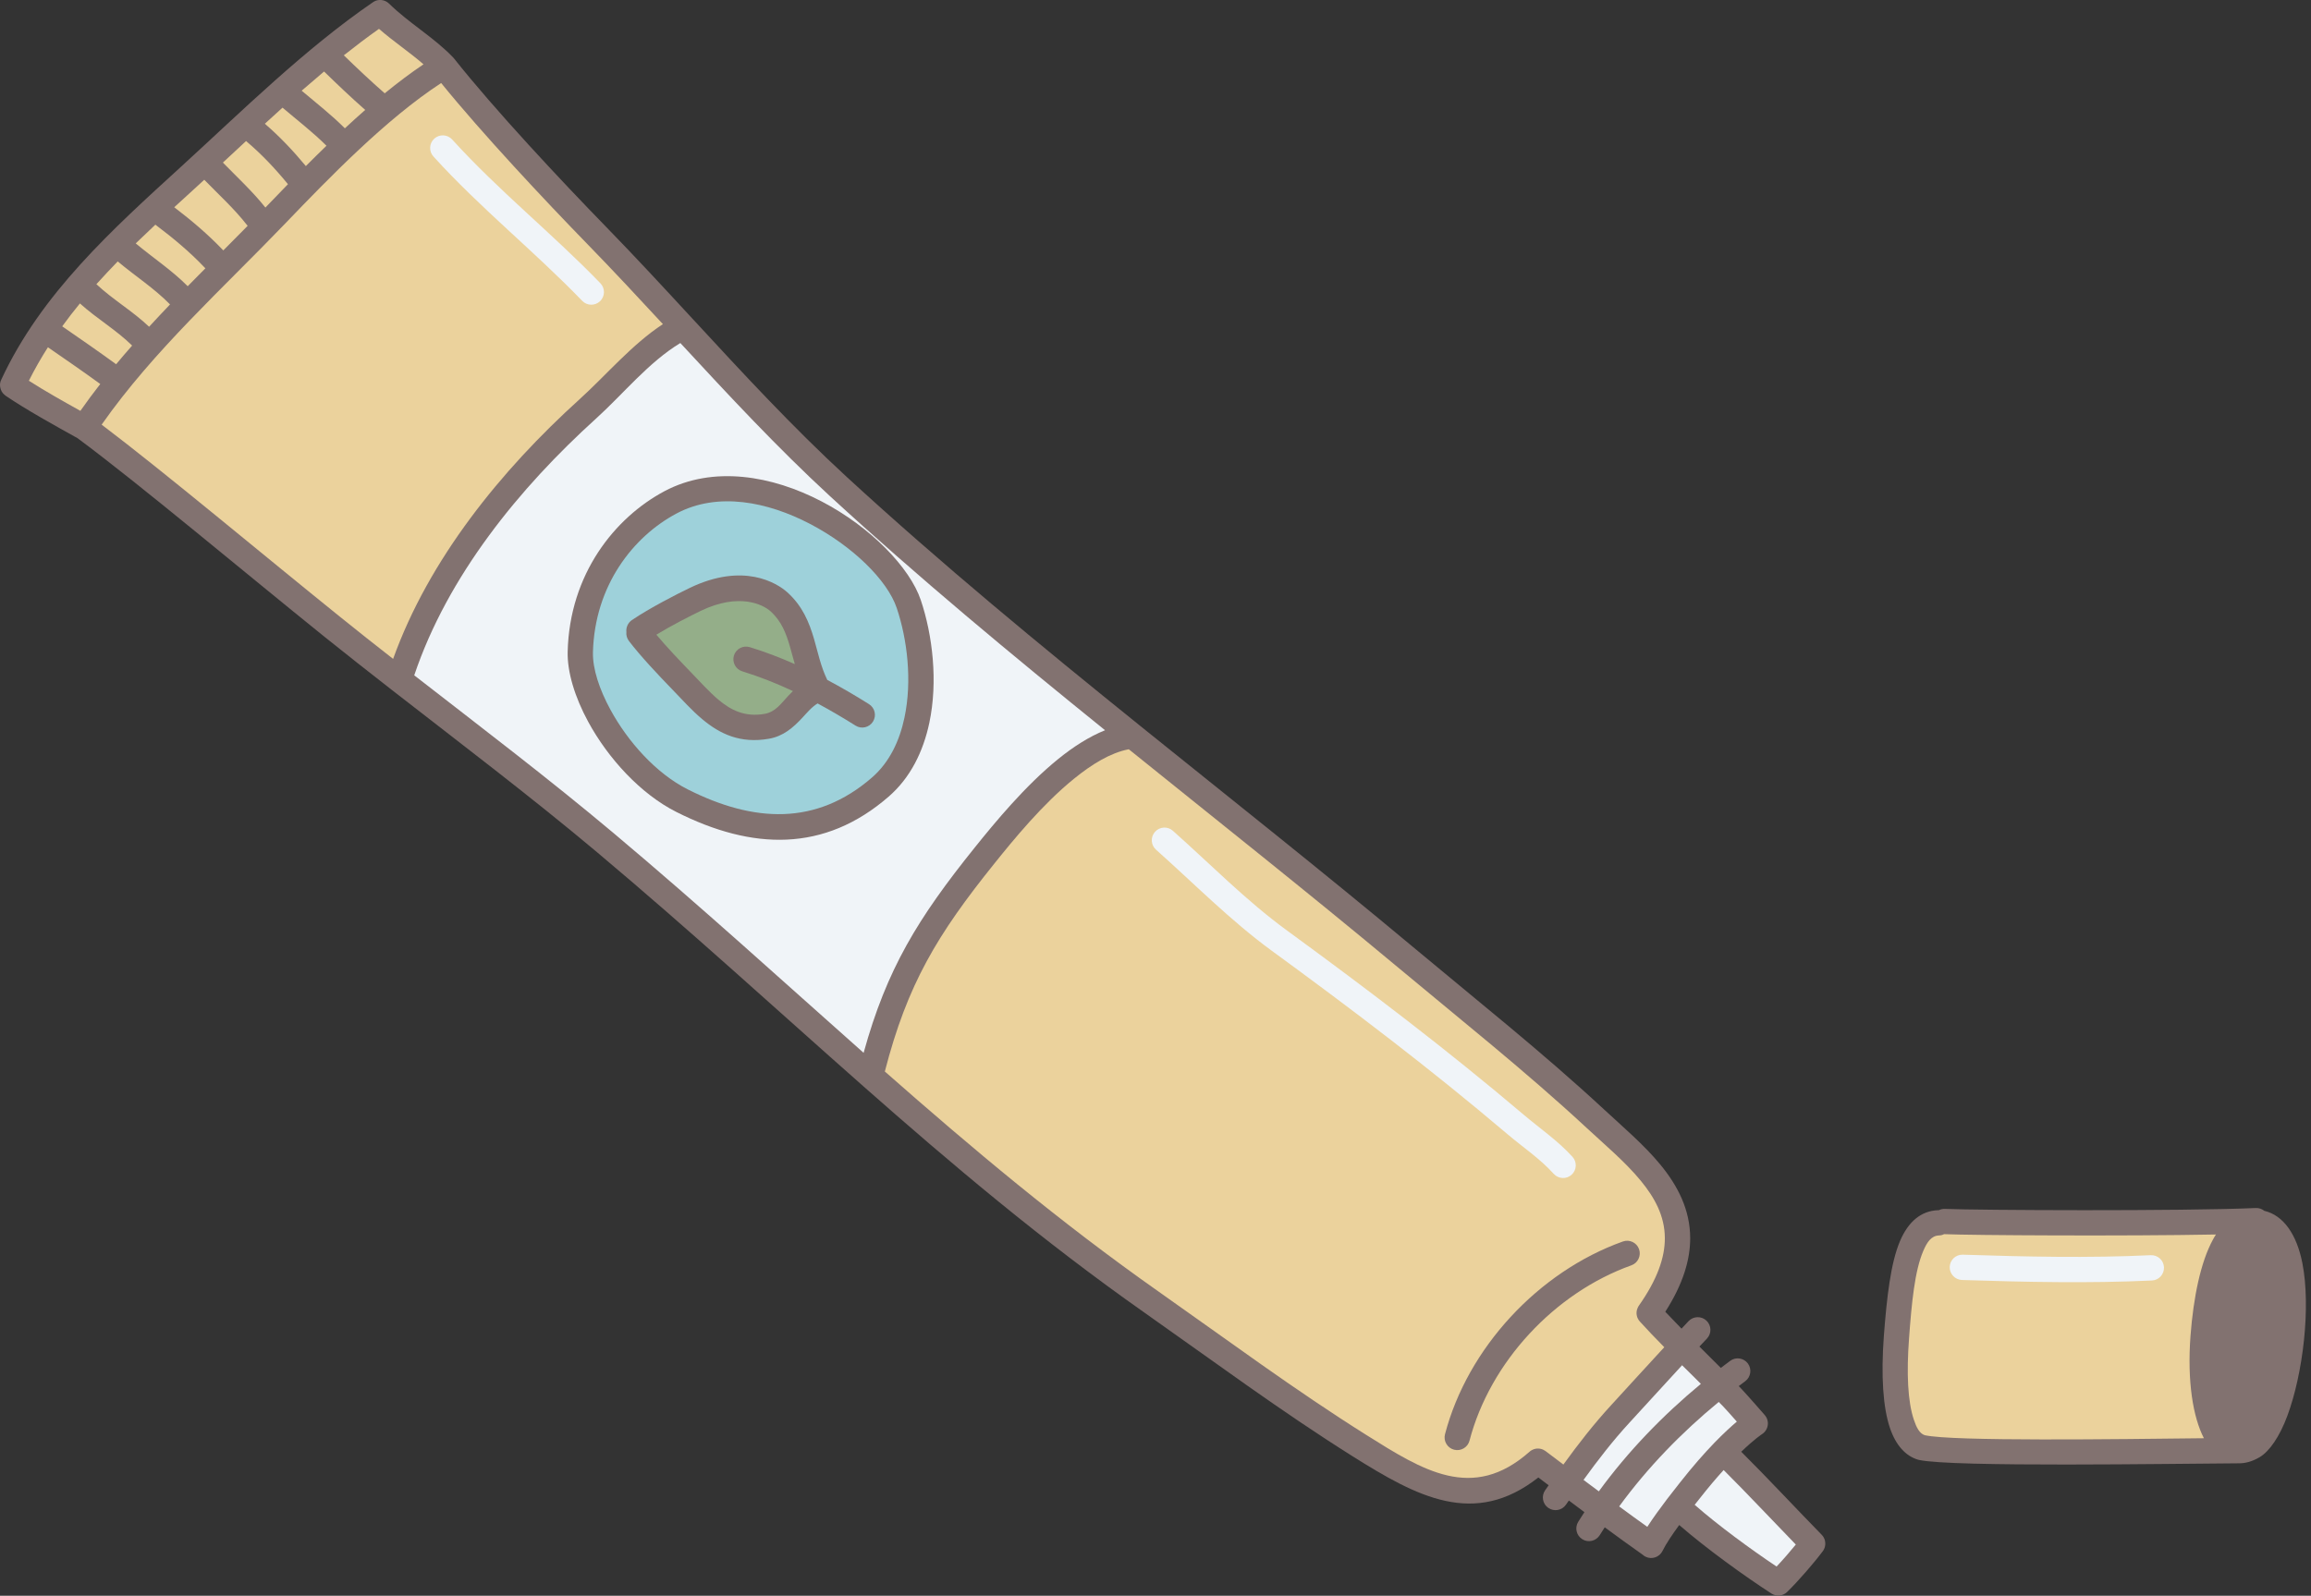
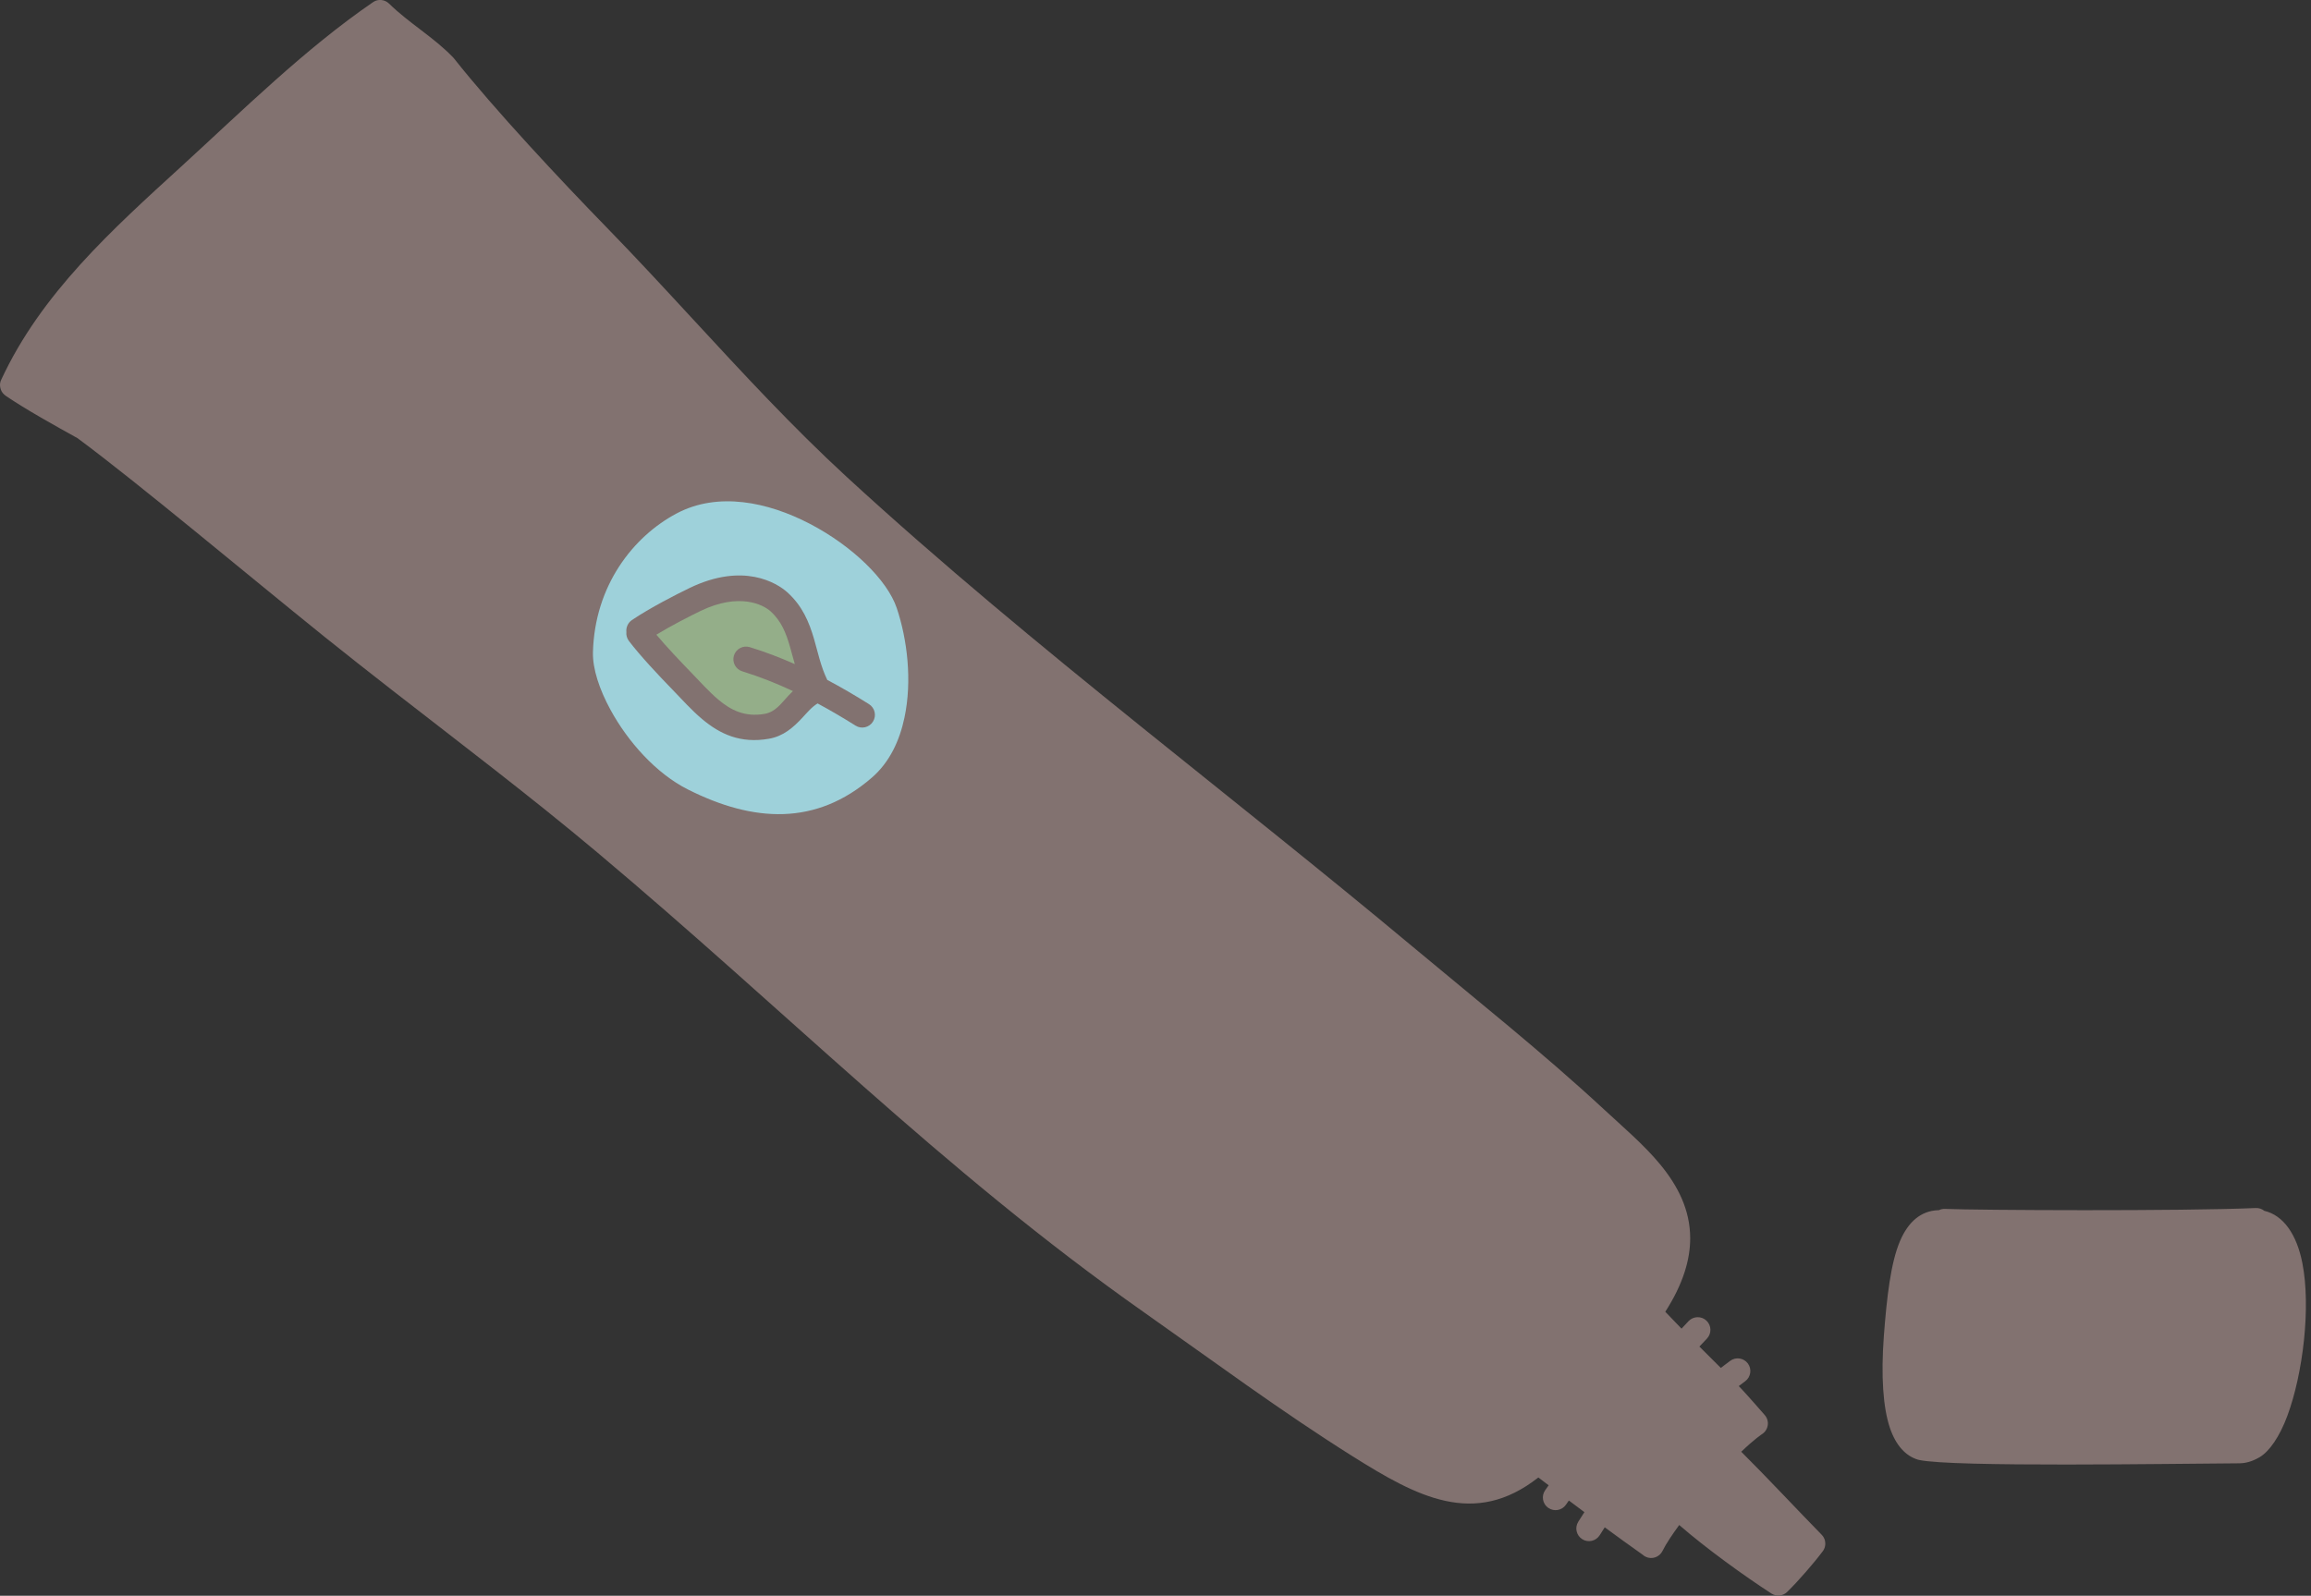
<svg xmlns="http://www.w3.org/2000/svg" height="346.1" preserveAspectRatio="xMidYMid meet" version="1.0" viewBox="0.0 -0.0 501.1 346.1" width="501.1" zoomAndPan="magnify">
  <rect x="0.0" y="-0.0" width="501.1" height="346.1" fill="#333333" stroke="none" />
  <g id="change1_1">
    <path d="M395.73,334.28l0.05,0.41l-0.01,0.4l-0.08,0.41l-0.07,0.24l-0.17,0.37c-0.07,0.13-0.14,0.26-0.24,0.37 c-1.9,2.55-5.37,6.53-7.66,8.76l-0.1,0.1l-0.32,0.25l-0.43,0.24l-0.41,0.14l-0.09,0.02l-0.29,0.05l-0.49,0.01 c-0.13-0.01-0.26-0.02-0.39-0.05l-0.13-0.03l-0.43-0.15l-0.37-0.2c-5.92-3.84-14.14-9.77-19.99-14.86 c-1.44,1.97-2.84,4.03-3.62,5.62c-0.67,1.36-2.31,1.93-3.67,1.26c-0.27-0.13-0.5-0.3-0.7-0.49c-0.04-0.02-0.08-0.05-0.12-0.08 c-2.53-1.78-5.26-3.76-8.04-5.81c-0.37,0.56-0.73,1.13-1.09,1.71c-0.81,1.28-2.5,1.68-3.78,0.87c-1.29-0.81-1.68-2.5-0.87-3.79 c0.43-0.69,0.88-1.39,1.33-2.08l-2.84-2.13l-0.53-0.39l-0.64,0.92c-0.87,1.24-2.58,1.54-3.83,0.67c-1.24-0.87-1.54-2.58-0.67-3.82 l0.76-1.08l-1.14-0.86l-1.1-0.83c-13.89,10.91-26.31,4.18-40.29-4.61c-15.47-9.72-30.14-20.61-45.08-31.12 c-22.14-15.58-41.69-32.09-61.06-49.18c-0.11-0.08-0.2-0.17-0.29-0.26c-18.56-16.38-36.97-33.29-57.33-50.4 c-14.51-12.18-29.6-23.6-44.52-35.22l-0.1-0.08c-4.87-3.79-9.72-7.61-14.53-11.47c-17.27-13.91-40.17-33.16-53.55-43.08 c-4.62-2.56-11.23-6.22-15.57-9.19l-0.32-0.26l-0.28-0.29l-0.27-0.38l-0.19-0.42l-0.12-0.45L0,83.58l0.02-0.41l0.1-0.46l0.16-0.38 C8.96,63.62,24.37,49.76,39.32,36.1C52.48,24.07,66.11,10.6,80.87,0.48l0.36-0.21l0.17-0.08c0.39-0.16,0.82-0.22,1.23-0.19 l0.08,0.01c0.41,0.04,0.81,0.17,1.17,0.4l0.14,0.09l0.33,0.27c4.34,4.26,9.68,7.29,13.89,11.67l0.21,0.24 c8.78,11.1,23.19,26.48,33.02,36.57c6.3,6.47,12.42,13.09,18.54,19.72c0.06,0.06,0.12,0.12,0.17,0.18 c10.83,11.73,21.66,23.47,33.44,34.31c20.49,18.84,41.96,36.52,63.62,53.98l0.07,0.06c19.63,15.82,39.4,31.46,58.74,47.61 c14.01,11.71,28.33,23.07,41.73,35.49c4.16,3.86,8.7,7.7,12.21,11.96c3.85,4.67,6.48,9.84,6.5,15.96c0.01,4.66-1.51,9.93-5.4,15.99 c1.07,1.14,2.26,2.37,3.52,3.66c0.54-0.58,1.06-1.12,1.53-1.63c1.04-1.1,2.79-1.14,3.88-0.1c1.1,1.04,1.15,2.78,0.11,3.88 c-0.52,0.54-1.07,1.13-1.64,1.74c1.57,1.57,3.16,3.14,4.64,4.63c0.67-0.52,1.35-1.03,2.03-1.53c1.22-0.91,2.94-0.64,3.84,0.57 c0.9,1.22,0.64,2.94-0.57,3.84c-0.47,0.35-0.94,0.7-1.41,1.06l0.63,0.66c1.22,1.28,5.02,5.64,5.02,5.64 c0.52,0.61,0.76,1.41,0.64,2.2c-0.12,0.79-0.57,1.49-1.24,1.92c0,0-1.63,1.06-4.51,3.82c5.5,5.46,12.33,12.79,17.43,17.99 c0.11,0.11,0.2,0.21,0.28,0.33l0.14,0.22l0.18,0.36c0.04,0.12,0.09,0.24,0.12,0.37L395.73,334.28z M499.22,273.91 c-1.22-6.15-4.07-10.31-8.24-11.29c-0.5-0.41-1.15-0.64-1.85-0.61c-16.05,0.71-60.66,0.48-67.39,0.19 c-0.48-0.02-0.93,0.08-1.33,0.28c-0.06,0-0.12,0-0.18,0c-3.7,0.15-6.44,2.48-8.24,6.68c-2.04,4.77-2.88,12.32-3.51,20.62 c-0.64,8.66-0.18,15.51,1.32,19.93c1.3,3.84,3.45,6.08,6.04,6.87l0.28,0.07c7.28,1.6,54.84,0.81,69.28,0.73 c1.43,0.02,2.94-0.38,4.53-1.31c2.15-1.26,4.36-4.47,6.03-8.95C499.35,298.02,501.12,283.51,499.22,273.91z" fill="#827270" />
  </g>
  <g id="change2_1">
    <path clip-rule="evenodd" d="M172.34,144.04c-3.18-1.41-6.44-2.66-9.77-3.68 c-1.44-0.44-2.98,0.37-3.43,1.82c-0.44,1.45,0.37,2.99,1.82,3.43c3.75,1.16,7.41,2.61,10.97,4.28c-0.36,0.34-0.7,0.69-1.04,1.06 c-1.49,1.59-2.73,3.47-5.09,3.88c-4.27,0.75-7.31-0.79-10.01-3.06c-2.13-1.79-4.07-4.01-6.13-6.12c-2.14-2.21-5.06-5.28-7.34-7.99 c3.4-2.07,7.37-4.08,9.65-5.18c8.29-3.98,13.48-1.36,15.09,0.09c2.43,2.19,3.41,4.86,4.22,7.66 C171.64,141.47,171.97,142.75,172.34,144.04L172.34,144.04z" fill="#94AE89" fill-rule="evenodd" />
  </g>
  <g id="change3_1">
    <path clip-rule="evenodd" d="M146.68,111.38c8.97-4.78,19.82-2.52,28.94,2.24 c9.21,4.8,16.78,12.19,18.82,18.25c2.29,6.8,3.37,15.78,1.68,23.76c-1.06,5.05-3.24,9.7-7.05,13.01 c-12.1,10.51-25.66,9.77-39.93,2.58c-6.88-3.47-12.99-10.34-16.76-17.26c-2.42-4.44-3.89-8.89-3.81-12.47 C128.94,126.95,137.34,116.35,146.68,111.38L146.68,111.38L146.68,111.38z M135.82,137.07c-0.07,0.67,0.11,1.36,0.54,1.94 c2.46,3.24,6.53,7.56,9.35,10.46c2.18,2.25,4.26,4.59,6.53,6.49c3.9,3.28,8.33,5.35,14.49,4.27c3.13-0.55,5.24-2.41,7.21-4.52 c1.04-1.11,2.01-2.33,3.34-3.14c2.8,1.51,5.54,3.12,8.23,4.81c1.28,0.81,2.98,0.42,3.78-0.87c0.81-1.29,0.42-2.98-0.87-3.79 c-2.94-1.85-5.96-3.62-9.04-5.25c-1.42-2.92-2.02-5.94-2.85-8.81c-1.09-3.76-2.56-7.26-5.81-10.19c-2.26-2.03-9.52-6.55-21.15-0.96 c-2.97,1.43-8.63,4.33-12.57,6.99C136.14,135.1,135.72,136.1,135.82,137.07L135.82,137.07z" fill="#9ED1DA" fill-rule="evenodd" />
  </g>
  <g id="change4_1">
-     <path clip-rule="evenodd" d="M244.76,162.51c-3.96,0.75-8,3.24-11.87,6.38 c-6.85,5.55-13.09,13.19-17.21,18.32c-12.46,15.49-18.93,26.24-23.82,45.19c18.85,16.6,37.93,32.66,59.48,47.82 c14.86,10.45,29.46,21.29,44.84,30.96c12.32,7.74,23.11,14.62,35.46,3.7c0.14-0.13,0.29-0.24,0.46-0.33 c0.34-0.2,0.72-0.32,1.11-0.36l0.32-0.01c0.38,0.01,0.77,0.09,1.13,0.27c0.17,0.08,0.33,0.18,0.48,0.29l2.82,2.13l1.03,0.78 c3.23-4.46,6.63-8.83,10.34-12.86c3.07-3.34,7.54-8.26,11.54-12.59c-1.98-2.01-3.81-3.92-5.27-5.54l-0.3-0.38l-0.22-0.41l-0.08-0.2 l-0.11-0.43l-0.04-0.39l0.02-0.39l0.08-0.39l0.17-0.46l0.19-0.35l0.04-0.06c3.98-5.65,5.66-10.43,5.64-14.66 c-0.01-4.81-2.22-8.81-5.24-12.47c-3.36-4.08-7.73-7.73-11.71-11.43c-13.32-12.36-27.57-23.66-41.51-35.31 C283.49,193.46,264.05,178.07,244.76,162.51L244.76,162.51z M318.64,312.46c4.44-16.99,18.42-32.06,35.09-38.02 c1.43-0.51,2.17-2.08,1.67-3.51c-0.51-1.43-2.08-2.17-3.51-1.66c-18.34,6.55-33.68,23.13-38.57,41.81c-0.38,1.47,0.5,2.97,1.97,3.35 C316.76,314.81,318.26,313.93,318.64,312.46L318.64,312.46z M421.54,267.68c-0.33,0.17-0.71,0.27-1.11,0.28 c-1.67,0.06-2.59,1.46-3.4,3.35c-1.87,4.36-2.52,11.28-3.08,18.86c-0.58,7.72-0.29,13.83,1.04,17.77c0.57,1.7,1.22,2.96,2.35,3.34 c6.02,1.37,41.74,0.87,60.54,0.66c-2.37-4.57-3.64-12.33-2.91-22.17c0.63-8.39,2.21-16.05,4.86-20.9c0.21-0.39,0.43-0.77,0.66-1.12 C460.77,268.13,427.44,267.93,421.54,267.68L421.54,267.68z M95.66,18.01c-11.95,7.79-24.3,20.56-33.76,30.41 C48.36,62.53,33.33,76,22.04,92.1c13.62,10.3,35.24,28.44,51.75,41.73c3.79,3.06,7.61,6.08,11.45,9.08 c7.79-21.69,23.44-40.93,40.37-56.26c5.86-5.31,11.41-11.95,18.13-16.35c-5.35-5.78-10.72-11.55-16.21-17.19 C118.13,43.46,104.62,29.05,95.66,18.01L95.66,18.01z M10.39,75.32c-1.49,2.33-2.87,4.75-4.13,7.26c3.39,2.18,7.63,4.56,11.17,6.53 c1.38-1.98,2.82-3.91,4.31-5.82C18.01,80.57,14.19,77.94,10.39,75.32L10.39,75.32z M17.33,65.81c-1.33,1.62-2.61,3.27-3.84,4.97 c3.92,2.71,7.85,5.42,11.69,8.22c1.14-1.37,2.29-2.71,3.47-4.05C25.2,71.55,20.92,69.07,17.33,65.81L17.33,65.81z M25.53,56.7 c-1.58,1.62-3.12,3.27-4.63,4.94c3.57,3.35,7.89,5.85,11.43,9.23c1.49-1.63,3.02-3.24,4.54-4.84C33.43,62.51,29.28,59.86,25.53,56.7 L25.53,56.7z M33.69,48.73c-1.43,1.34-2.85,2.69-4.26,4.06c3.74,3.14,7.83,5.81,11.27,9.29c1.28-1.31,2.56-2.6,3.84-3.89 c-0.06-0.05-0.12-0.11-0.17-0.16C41.07,54.55,37.52,51.62,33.69,48.73L33.69,48.73z M44.29,38.99l-1.27,1.17 c-1.74,1.59-3.49,3.18-5.24,4.79c3.77,2.88,7.28,5.84,10.58,9.3l0.06,0.06c1.77-1.78,3.53-3.55,5.28-5.33 c-0.06-0.06-0.11-0.12-0.16-0.19C50.75,45.22,47.43,42.21,44.29,38.99L44.29,38.99z M52.85,31.06l-4.52,4.2 c3.13,3.21,6.41,6.23,9.22,9.76l0.39-0.41c1.43-1.49,2.94-3.06,4.5-4.66c-2.79-3.4-5.73-6.53-9.09-9.36L52.85,31.06L52.85,31.06z M61.26,23.35c-1.28,1.16-2.56,2.32-3.83,3.49c3.25,2.8,6.14,5.87,8.89,9.18c1.46-1.46,2.94-2.94,4.47-4.41 C67.83,28.66,64.43,26.05,61.26,23.35L61.26,23.35z M70.27,15.51c-1.63,1.37-3.25,2.76-4.86,4.16c3.14,2.65,6.46,5.24,9.37,8.16 c1.45-1.36,2.93-2.69,4.41-3.99C76.13,21.15,73.2,18.36,70.27,15.51L70.27,15.51z M82.18,6.26c-2.58,1.82-5.12,3.75-7.63,5.74 c2.91,2.82,5.83,5.58,8.87,8.24c2.79-2.28,5.61-4.41,8.41-6.29C88.73,11.26,85.28,8.97,82.18,6.26L82.18,6.26z" fill="#EBD29C" fill-rule="evenodd" />
-   </g>
+     </g>
  <g id="change5_1">
-     <path clip-rule="evenodd" d="M373.74,318.84c-1.56,1.71-3.29,3.75-5.19,6.17 c-0.28,0.35-0.65,0.82-1.09,1.37c5.08,4.46,12.15,9.64,17.76,13.39c1.37-1.45,2.9-3.21,4.17-4.77 C384.56,330.03,378.62,323.69,373.74,318.84L373.74,318.84z M372.68,304.07c-8.07,6.64-15.43,14.22-21.59,22.66 c2.08,1.54,4.13,3.03,6.1,4.43c1.26-1.96,2.85-4.12,4.24-5.96c0.07-0.11,0.15-0.21,0.24-0.31c1.06-1.39,1.99-2.56,2.56-3.28 c2.81-3.58,5.31-6.4,7.42-8.59l0.06-0.07c2.01-2.07,3.66-3.57,4.89-4.61c-1.08-1.23-2.33-2.63-2.93-3.26 C373.35,304.77,373.02,304.43,372.68,304.07L372.68,304.07z M364.73,296.11c-3.96,4.29-8.34,9.13-11.38,12.42 c-3.59,3.9-6.87,8.13-9.99,12.45l0.6,0.45l2.72,2.03c6.32-8.67,13.85-16.46,22.12-23.31l-1.75-1.75L364.73,296.11L364.73,296.11z M425.42,277.62c13.69,0.44,27.5,0.76,41.19,0.11c1.52-0.07,2.68-1.36,2.61-2.88c-0.07-1.52-1.36-2.68-2.88-2.61 c-13.54,0.65-27.21,0.33-40.75-0.11c-1.51-0.05-2.78,1.14-2.83,2.66C422.72,276.29,423.91,277.57,425.42,277.62L425.42,277.62z M250.67,184.3c8.27,7.36,16.15,15.38,25.1,21.92c17.63,12.87,34.44,25.64,51.06,39.74c3.4,2.89,7.06,5.31,10.07,8.64 c1.02,1.12,2.76,1.21,3.88,0.19c1.12-1.02,1.21-2.76,0.19-3.88c-3.18-3.51-7-6.1-10.59-9.14c-16.73-14.19-33.64-27.04-51.37-39.99 c-8.81-6.44-16.55-14.35-24.69-21.59c-1.13-1.01-2.87-0.91-3.88,0.23C249.43,181.55,249.53,183.29,250.67,184.3L250.67,184.3z M147.52,74.4c-6.87,4.16-12.34,11-18.22,16.33c-16.72,15.13-32.23,34.18-39.48,55.74c14.49,11.27,29.13,22.38,43.21,34.21 c19.23,16.16,36.71,32.14,54.23,47.67c5.02-18.18,11.72-29.13,24.13-44.57c4.31-5.36,10.87-13.33,18.04-19.14 c3.3-2.68,6.75-4.88,10.18-6.26c-20.33-16.44-40.46-33.13-59.72-50.84C168.5,97.04,158,85.73,147.52,74.4L147.52,74.4z M144.09,106.53c-10.8,5.75-20.59,17.98-21,34.82c-0.11,4.34,1.52,9.82,4.47,15.23c4.28,7.86,11.29,15.6,19.12,19.54 c16.45,8.29,32.05,8.78,46-3.33c4.72-4.09,7.51-9.78,8.83-16.02c1.89-8.95,0.71-19.02-1.86-26.64c-2.36-7-10.84-15.82-21.49-21.37 C167.43,103.15,154.65,100.92,144.09,106.53L144.09,106.53L144.09,106.53z M93.98,33.94c10.13,11.18,21.81,20.48,32.26,31.31 c1.05,1.09,2.79,1.12,3.88,0.07c1.09-1.05,1.12-2.79,0.07-3.88c-10.41-10.78-22.04-20.04-32.14-31.18 c-1.02-1.12-2.76-1.21-3.88-0.19C93.05,31.08,92.96,32.82,93.98,33.94L93.98,33.94z" fill="#F0F4F8" fill-rule="evenodd" />
-   </g>
+     </g>
</svg>